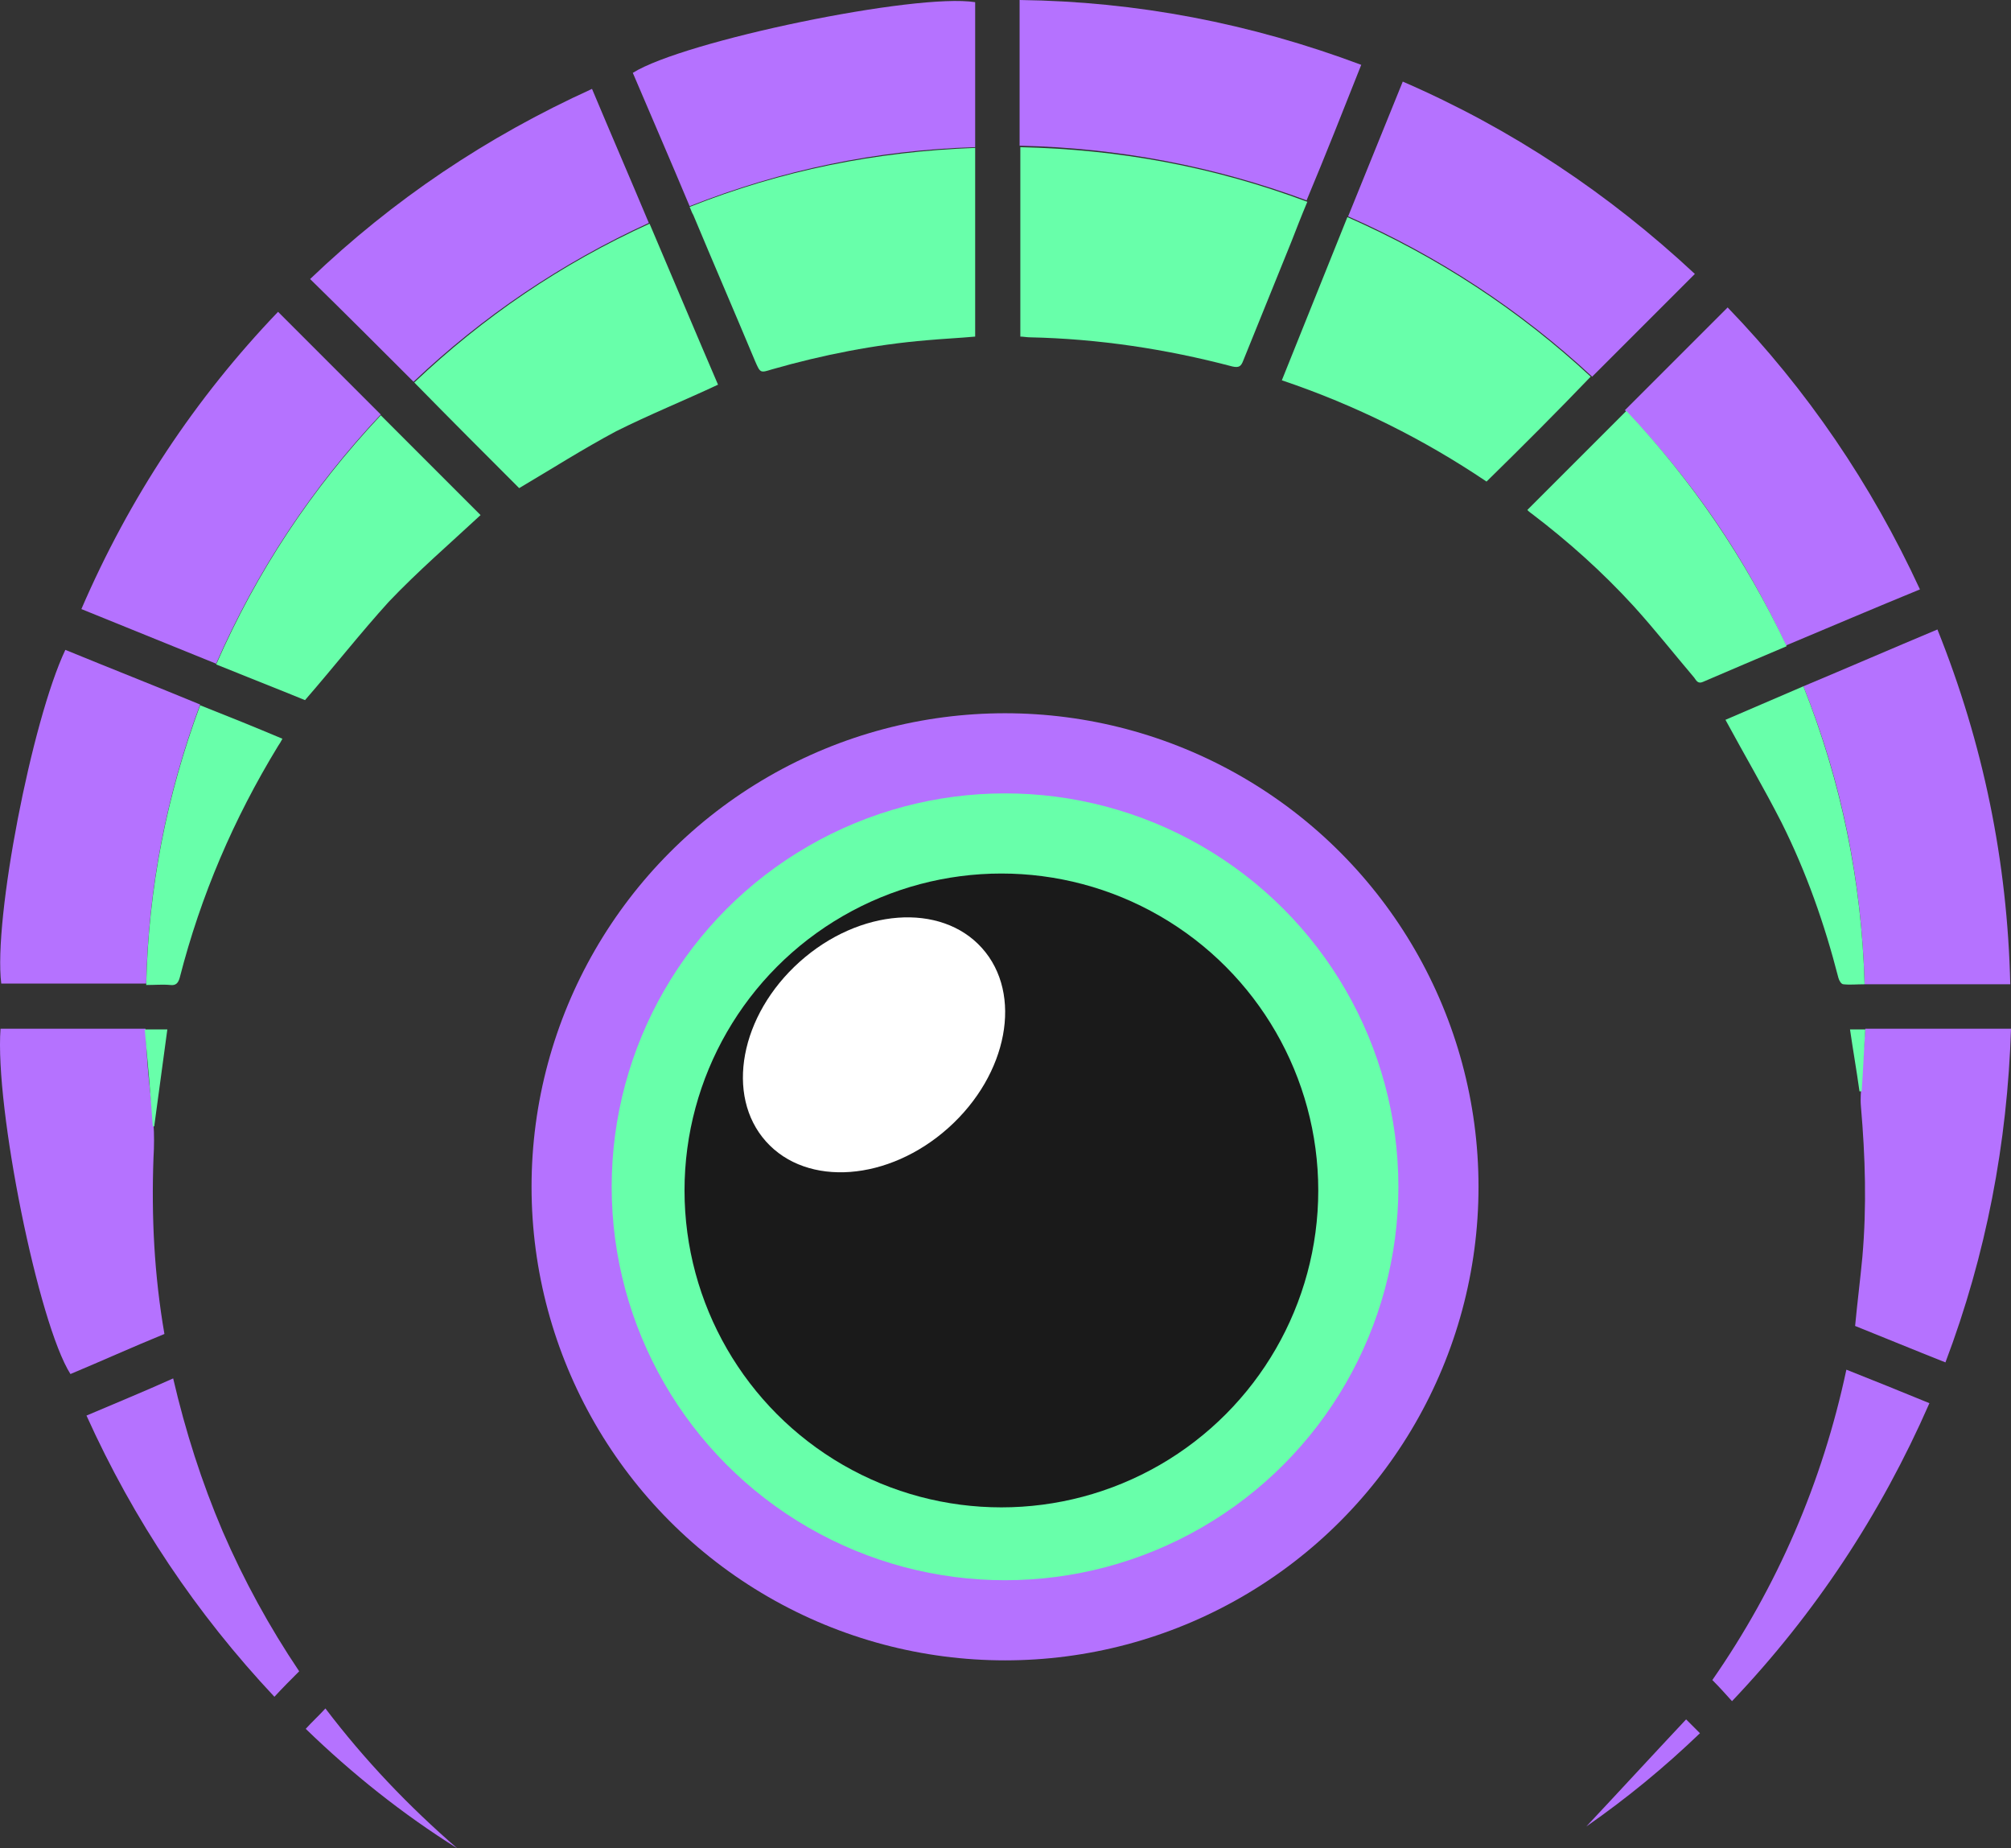
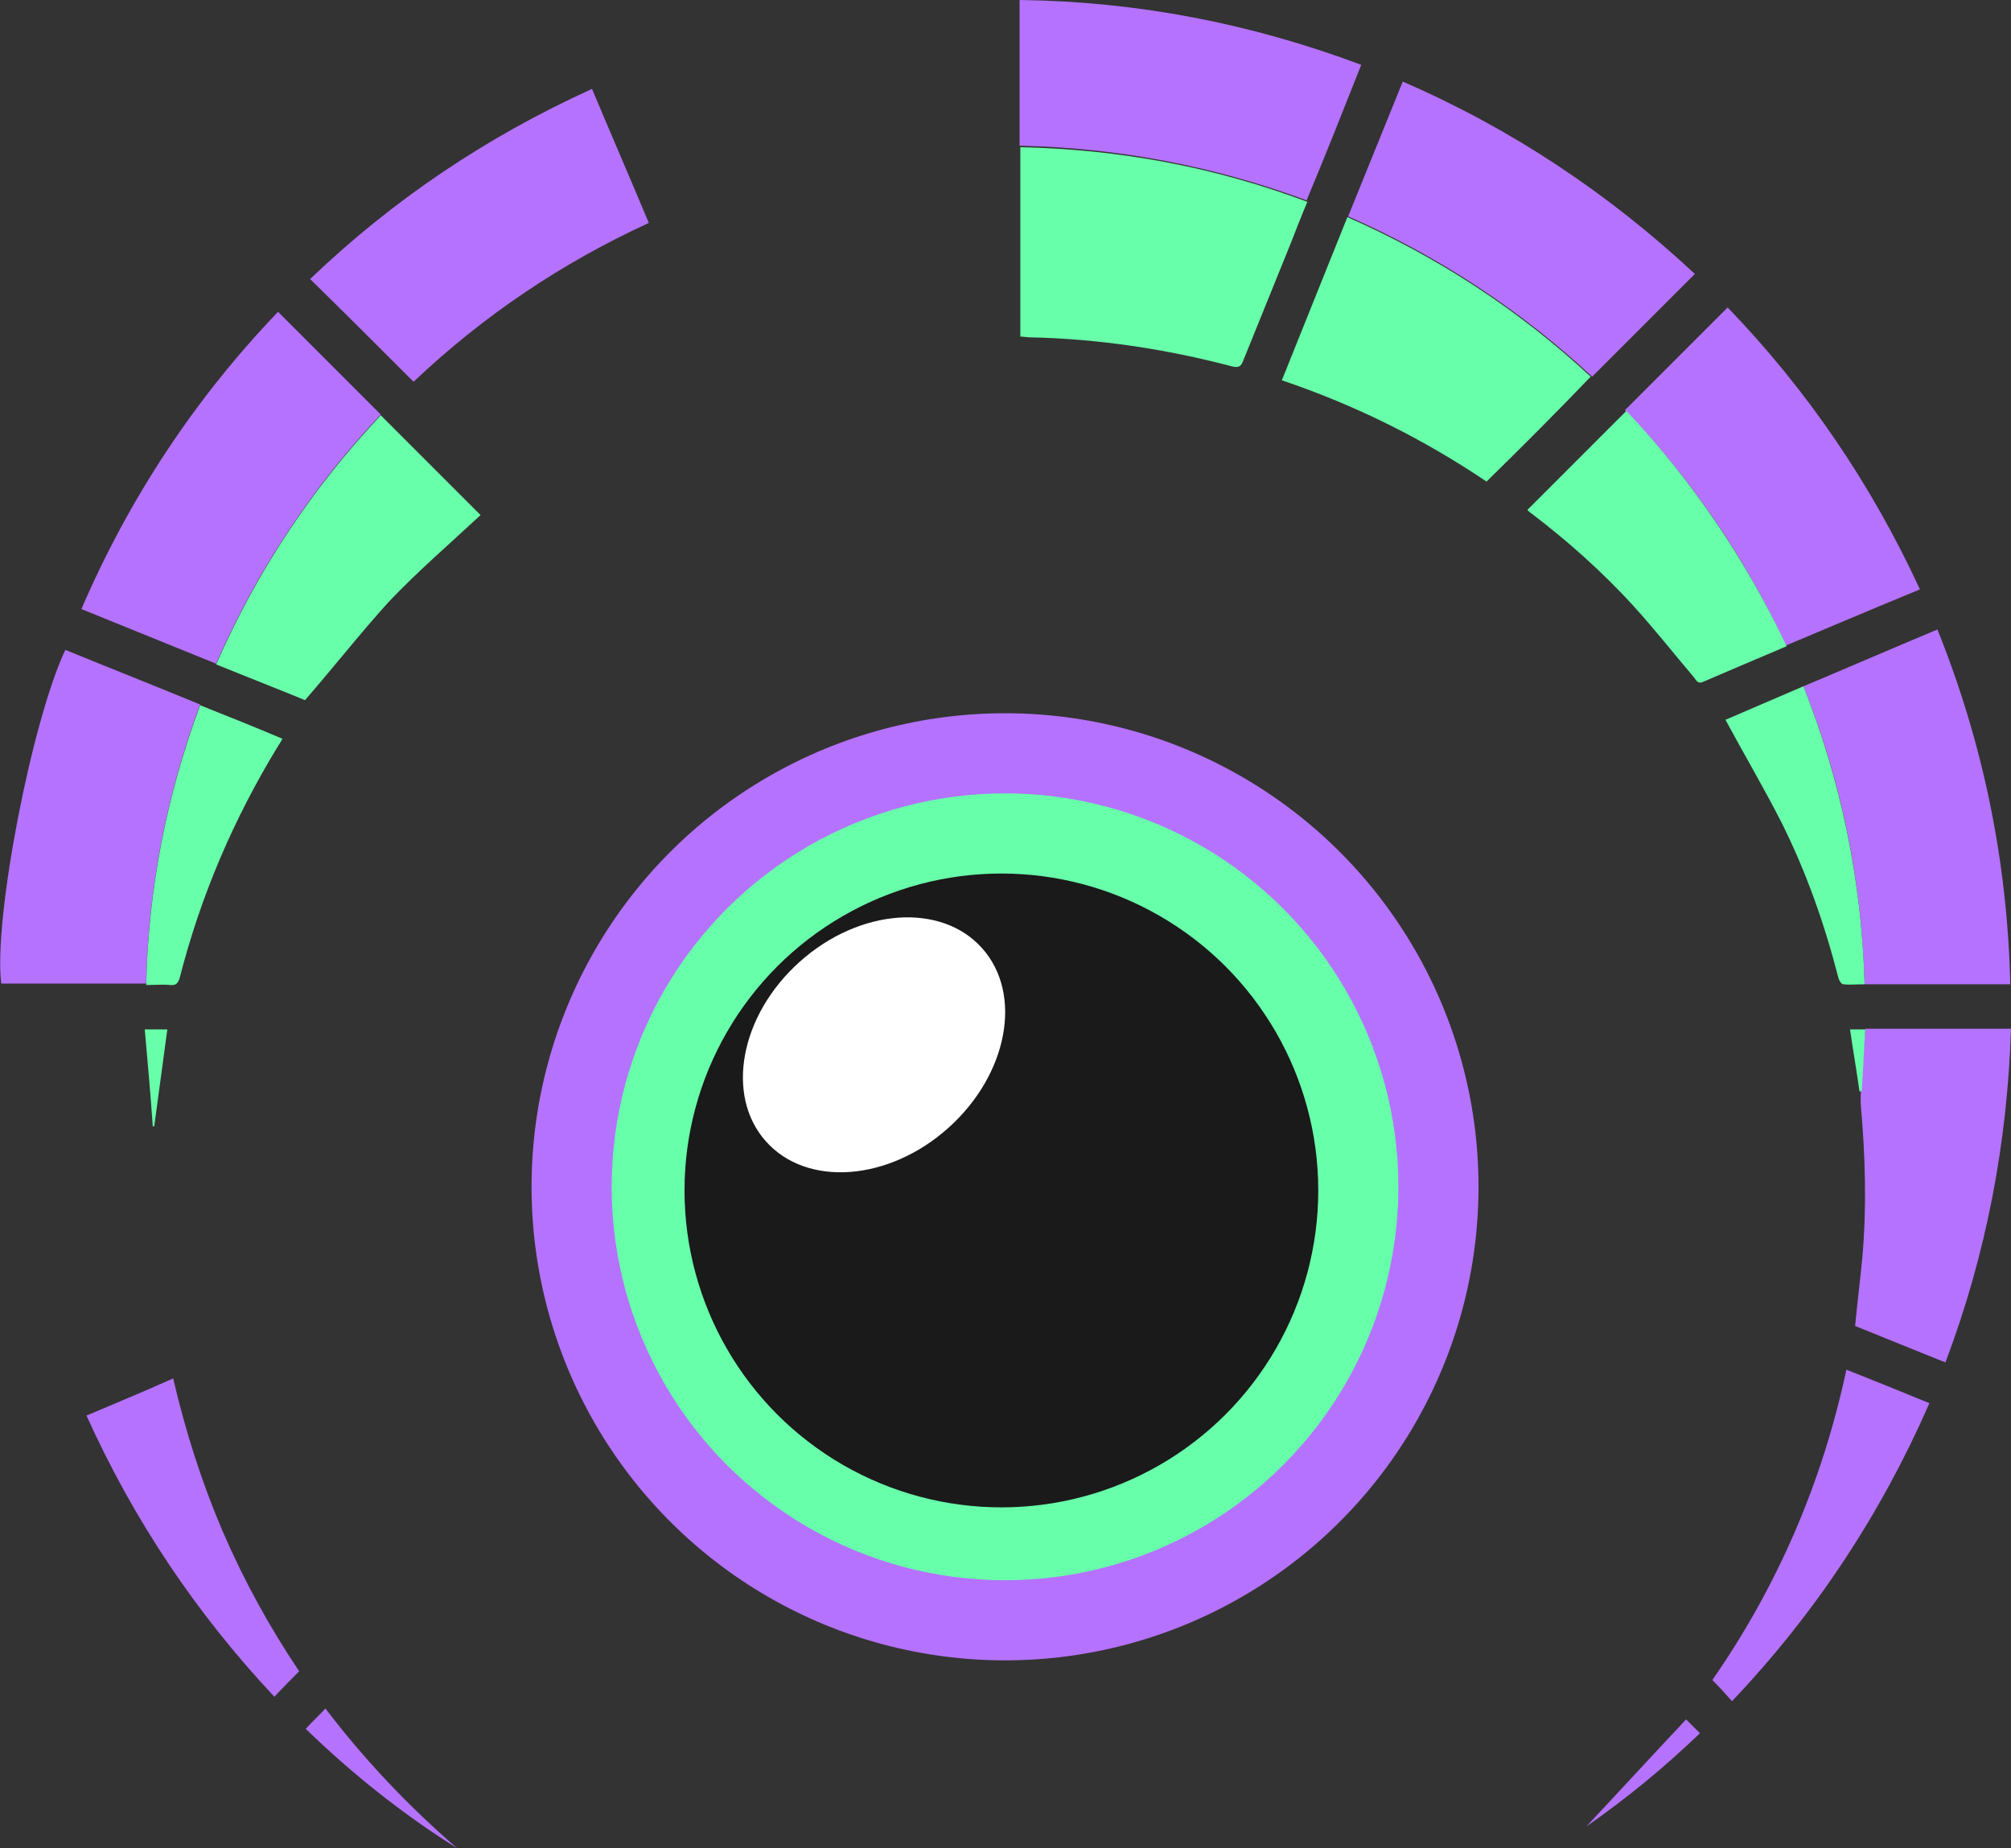
<svg xmlns="http://www.w3.org/2000/svg" version="1.1" id="Livello_1" x="0" y="0" xml:space="preserve" width="276.072" height="253.7">
  <rect width="100%" height="100%" fill="#333333" stroke="none" />
  <style type="text/css" id="style2">.st1{fill:#b572ff}.st2{fill:#68ffaa}</style>
  <g id="g14" transform="translate(-1162.028 -262.1)">
    <circle class="st1" cx="1300" cy="425" r="65" id="circle6" />
    <circle class="st2" cx="1300" cy="425" r="54" id="circle8" />
    <circle cx="1299.5" cy="425.5" r="43.5" id="circle10" fill="#1a1a1a" />
    <ellipse transform="rotate(-41.834 1282.023 405.484)" cx="1282" cy="405.5" rx="19.9" ry="15.3" id="ellipse12" fill="#fff" />
  </g>
  <g id="g72" transform="translate(-1162.028 -262.1)">
    <g id="g46">
      <g id="g44">
        <path class="st1" d="M1428 348.5c6.3 15.7 9.6 31.8 10 48.7h-20c-.4-14.1-3.1-27.7-8.4-40.9 6.2-2.6 12.2-5.2 18.4-7.8z" id="path16" />
        <path class="st1" d="M1200.2 304.9l14.1 14.1c-9.4 10-17 21.4-22.6 34.2-6.2-2.5-12.3-5-18.5-7.5 6.6-15.3 15.6-28.9 27-40.8z" id="path18" />
        <path class="st1" d="M1394.7 299.7l-14.1 14.1c-9.8-9.1-21-16.5-33.5-22 2.5-6.2 5-12.3 7.5-18.5 15 6.5 28.3 15.4 40.1 26.4z" id="path20" />
-         <path class="st1" d="M1256.7 290.4c-2.6-6.2-5.2-12.2-7.8-18.3 7-4.4 38.9-11 47-9.7v19.9c-13.5.4-26.5 3.1-39.2 8.1z" id="path22" fill="#b572fd" fill-opacity="1" />
        <path class="st1" d="M1341.4 289.6c-12.7-4.7-25.8-7.2-39.4-7.5v-20c16.1.2 31.7 3.2 46.9 8.9-2.5 6.3-4.9 12.4-7.5 18.6z" id="path24" />
        <path class="st1" d="M1407.2 350.7c-5.6-12.1-13-22.9-22.1-32.3l14.1-14.1c10.9 11.3 19.7 24.2 26.4 38.7-6.1 2.5-12.2 5.1-18.4 7.7z" id="path26" />
        <path class="st1" d="M1171 351.3c6.1 2.5 12.2 4.9 18.5 7.5-4.6 12.4-7.1 25.1-7.4 38.3h-19.9c-1.1-8.8 4.2-36.1 8.8-45.8z" id="path28" />
        <path class="st1" d="M1243.3 274.3c2.6 6.2 5.2 12.2 7.8 18.4-12 5.5-22.8 12.8-32.3 21.8-4.7-4.7-9.3-9.3-14.2-14.1 11.4-10.9 24.2-19.5 38.7-26.1z" id="path30" />
-         <path class="st1" d="M1184.6 445.2c-4.4 1.8-8.6 3.7-12.9 5.5-4.4-6.9-10.4-36.6-9.6-47.4h19.9c.1 2.1.2 4.2.4 6.3.2 2.2.5 4.4.7 6.7.1 1.5.1 3.1 0 4.7-.3 8.1.1 16.1 1.5 24.2z" id="path32" />
        <path class="st1" d="M1429.1 449.1c-4.3-1.7-8.4-3.4-12.4-5 .3-3.2.7-6.3 1-9.5.6-6.9.4-13.7-.2-20.6-.1-1.1 0-2.2.1-3.3.1-2.4.3-4.9.5-7.4h20c-.5 15.7-3.4 31-9 45.8z" id="path34" />
        <path class="st1" d="M1203.1 491.5c-1.2 1.2-2.3 2.3-3.4 3.5-10.7-11.4-19.3-24.2-25.8-38.6 4-1.7 7.9-3.3 11.9-5.1 1.7 7.3 3.9 14.2 6.8 21 2.9 6.7 6.4 13.1 10.5 19.2z" id="path36" />
        <path class="st1" d="M1399.8 495.6c-.9-1-1.7-1.9-2.7-2.9 8.9-12.8 15.1-27.1 18.4-42.6 3.8 1.5 7.5 3 11.4 4.6-6.7 15.3-15.7 28.9-27.1 40.9z" id="path38" />
        <path class="st1" d="M1204 499.4c.9-1 1.8-1.8 2.7-2.8 5.4 7.1 11.4 13.4 18.1 19.2-7.5-4.7-14.4-10.2-20.8-16.4z" id="path40" />
        <path class="st1" d="M1379.8 512.8c4.6-4.9 9.1-9.8 13.7-14.7l1.9 1.9c-4.9 4.7-10 8.9-15.6 12.8z" id="path42" />
      </g>
    </g>
    <g id="g70">
      <g id="g68">
        <path class="st2" d="M1302.1 282.3c13.6.3 26.6 2.7 39.4 7.5-.8 1.9-1.5 3.7-2.2 5.5-2.2 5.4-4.4 10.9-6.6 16.3-.3.8-.6 1-1.5.8-9.1-2.4-18.4-3.8-27.8-4-.4 0-.9-.1-1.3-.1v-26z" id="path48" />
-         <path class="st2" d="M1256.7 290.5c12.6-5 25.6-7.6 39.2-8.1v25.9c-2.2.2-4.4.3-6.6.5-7.2.6-14.3 2-21.3 4-1.6.5-1.6.5-2.3-1.1-2.8-6.7-5.7-13.4-8.5-20.1-.2-.3-.3-.7-.5-1.1z" id="path50" />
        <path class="st2" d="M1366.1 328.2c-8.6-5.8-18-10.5-28.1-13.9 3-7.5 6-14.9 9-22.4 12.5 5.5 23.6 12.8 33.4 21.9-4.7 4.9-9.4 9.6-14.3 14.4z" id="path52" />
-         <path class="st2" d="M1233.3 329.1c-4.7-4.7-9.6-9.6-14.4-14.5 9.5-9 20.2-16.3 32.3-21.8 3.2 7.5 6.3 14.9 9.4 22.1-4.7 2.2-9.4 4.1-14 6.4-4.5 2.4-8.9 5.2-13.3 7.8z" id="path54" />
        <path class="st2" d="M1203.9 358.2c-3.9-1.6-8-3.2-12.2-4.9 5.6-12.8 13.1-24.1 22.6-34.2l13.7 13.7c-4.2 3.9-8.6 7.7-12.6 11.9-3.9 4.3-7.5 8.9-11.5 13.5z" id="path56" />
        <path class="st2" d="M1407.3 350.8c-4 1.7-7.8 3.3-11.5 4.9-.7.3-.9-.2-1.2-.6-2.8-3.3-5.4-6.6-8.3-9.8-4.3-4.7-9-8.9-14-12.7-.3-.2-.5-.4-.6-.5l13.6-13.6c8.9 9.4 16.3 20.2 22 32.3z" id="path58" />
        <path class="st2" d="M1182.1 397.3c.3-13.3 2.8-26 7.4-38.4 3.8 1.5 7.5 3 11.3 4.6-.2.4-.4.7-.6 1-6.1 10-10.6 20.5-13.5 31.8-.2.7-.5 1.1-1.3 1-1-.1-2.1 0-3.3 0z" id="path60" />
        <path class="st2" d="M1398.9 360.9c3.5-1.5 7-3 10.7-4.6 5.2 13.1 8 26.7 8.4 40.9-1.1 0-2 .1-2.9 0-.3 0-.6-.5-.7-.9-1.9-7.4-4.4-14.5-7.8-21.3-2.4-4.7-5.1-9.3-7.7-14.1z" id="path62" />
        <path class="st2" d="M1181.9 403.4h3.1c-.6 4.5-1.2 8.9-1.8 13.3h-.2c-.3-4.4-.7-8.8-1.1-13.3z" id="path64" />
        <path class="st2" d="M1416 403.4h2.1c-.2 2.9-.3 5.7-.5 8.5h-.3c-.4-2.9-.9-5.7-1.3-8.5z" id="path66" />
      </g>
    </g>
  </g>
</svg>